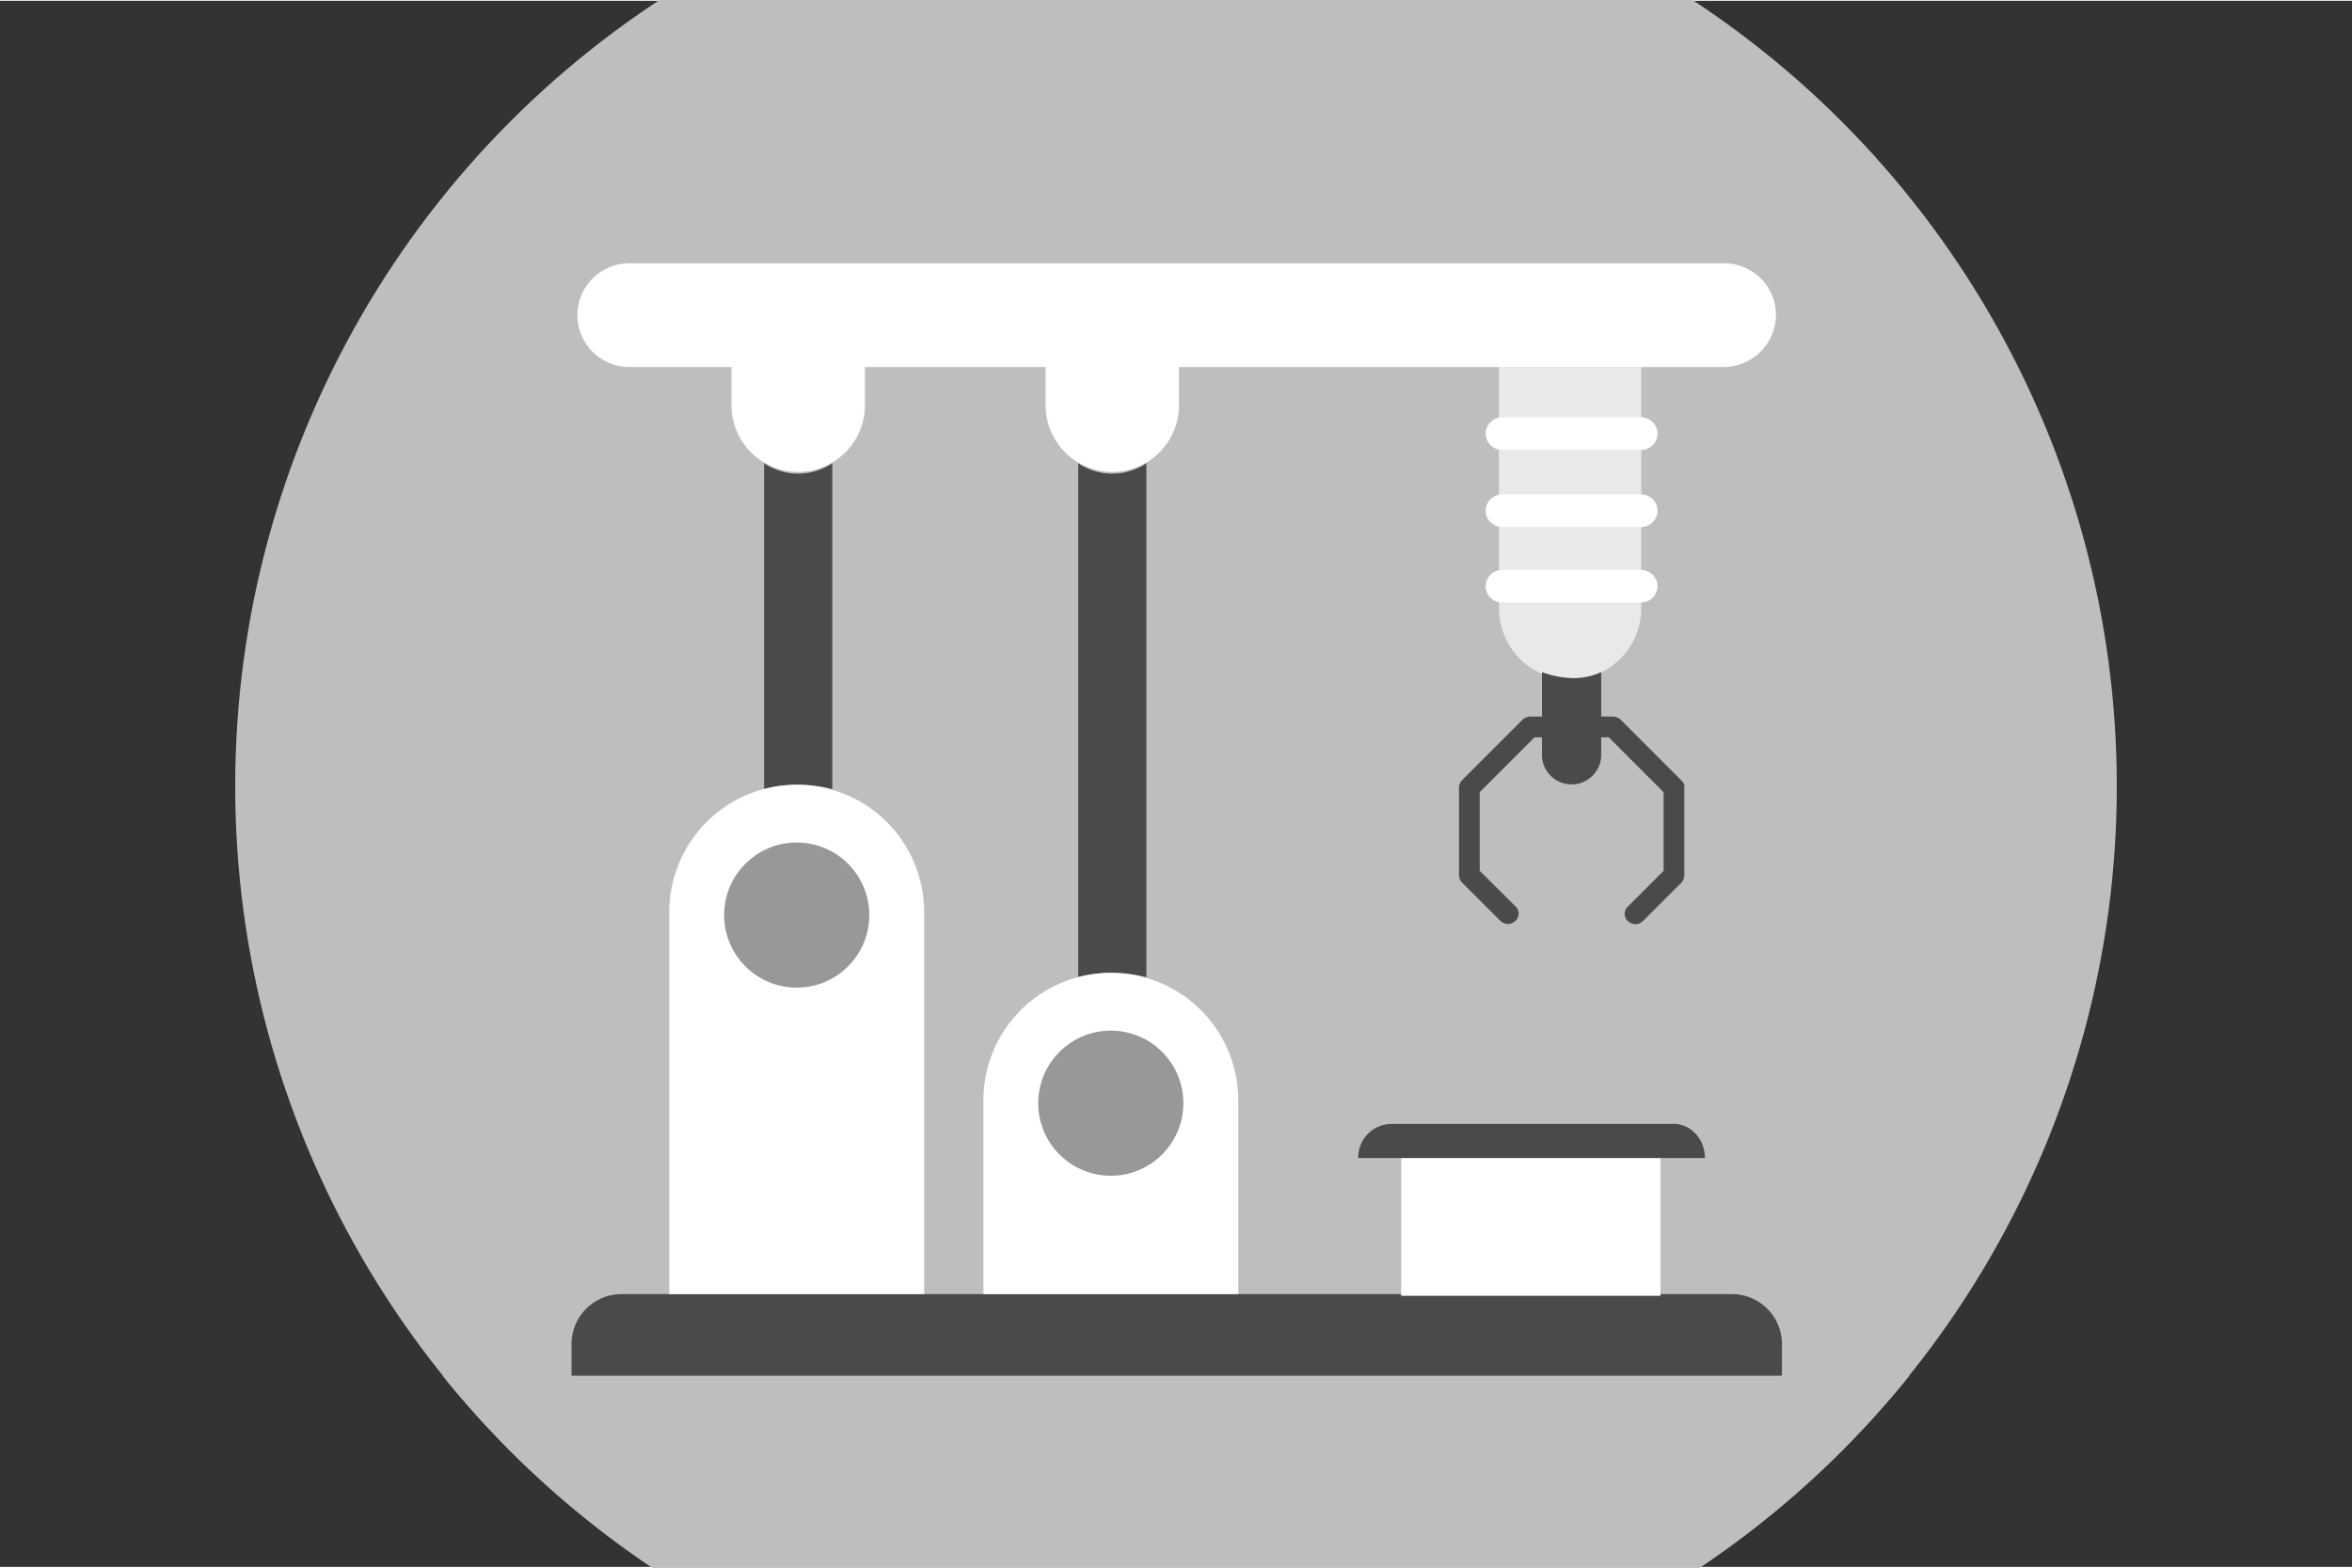
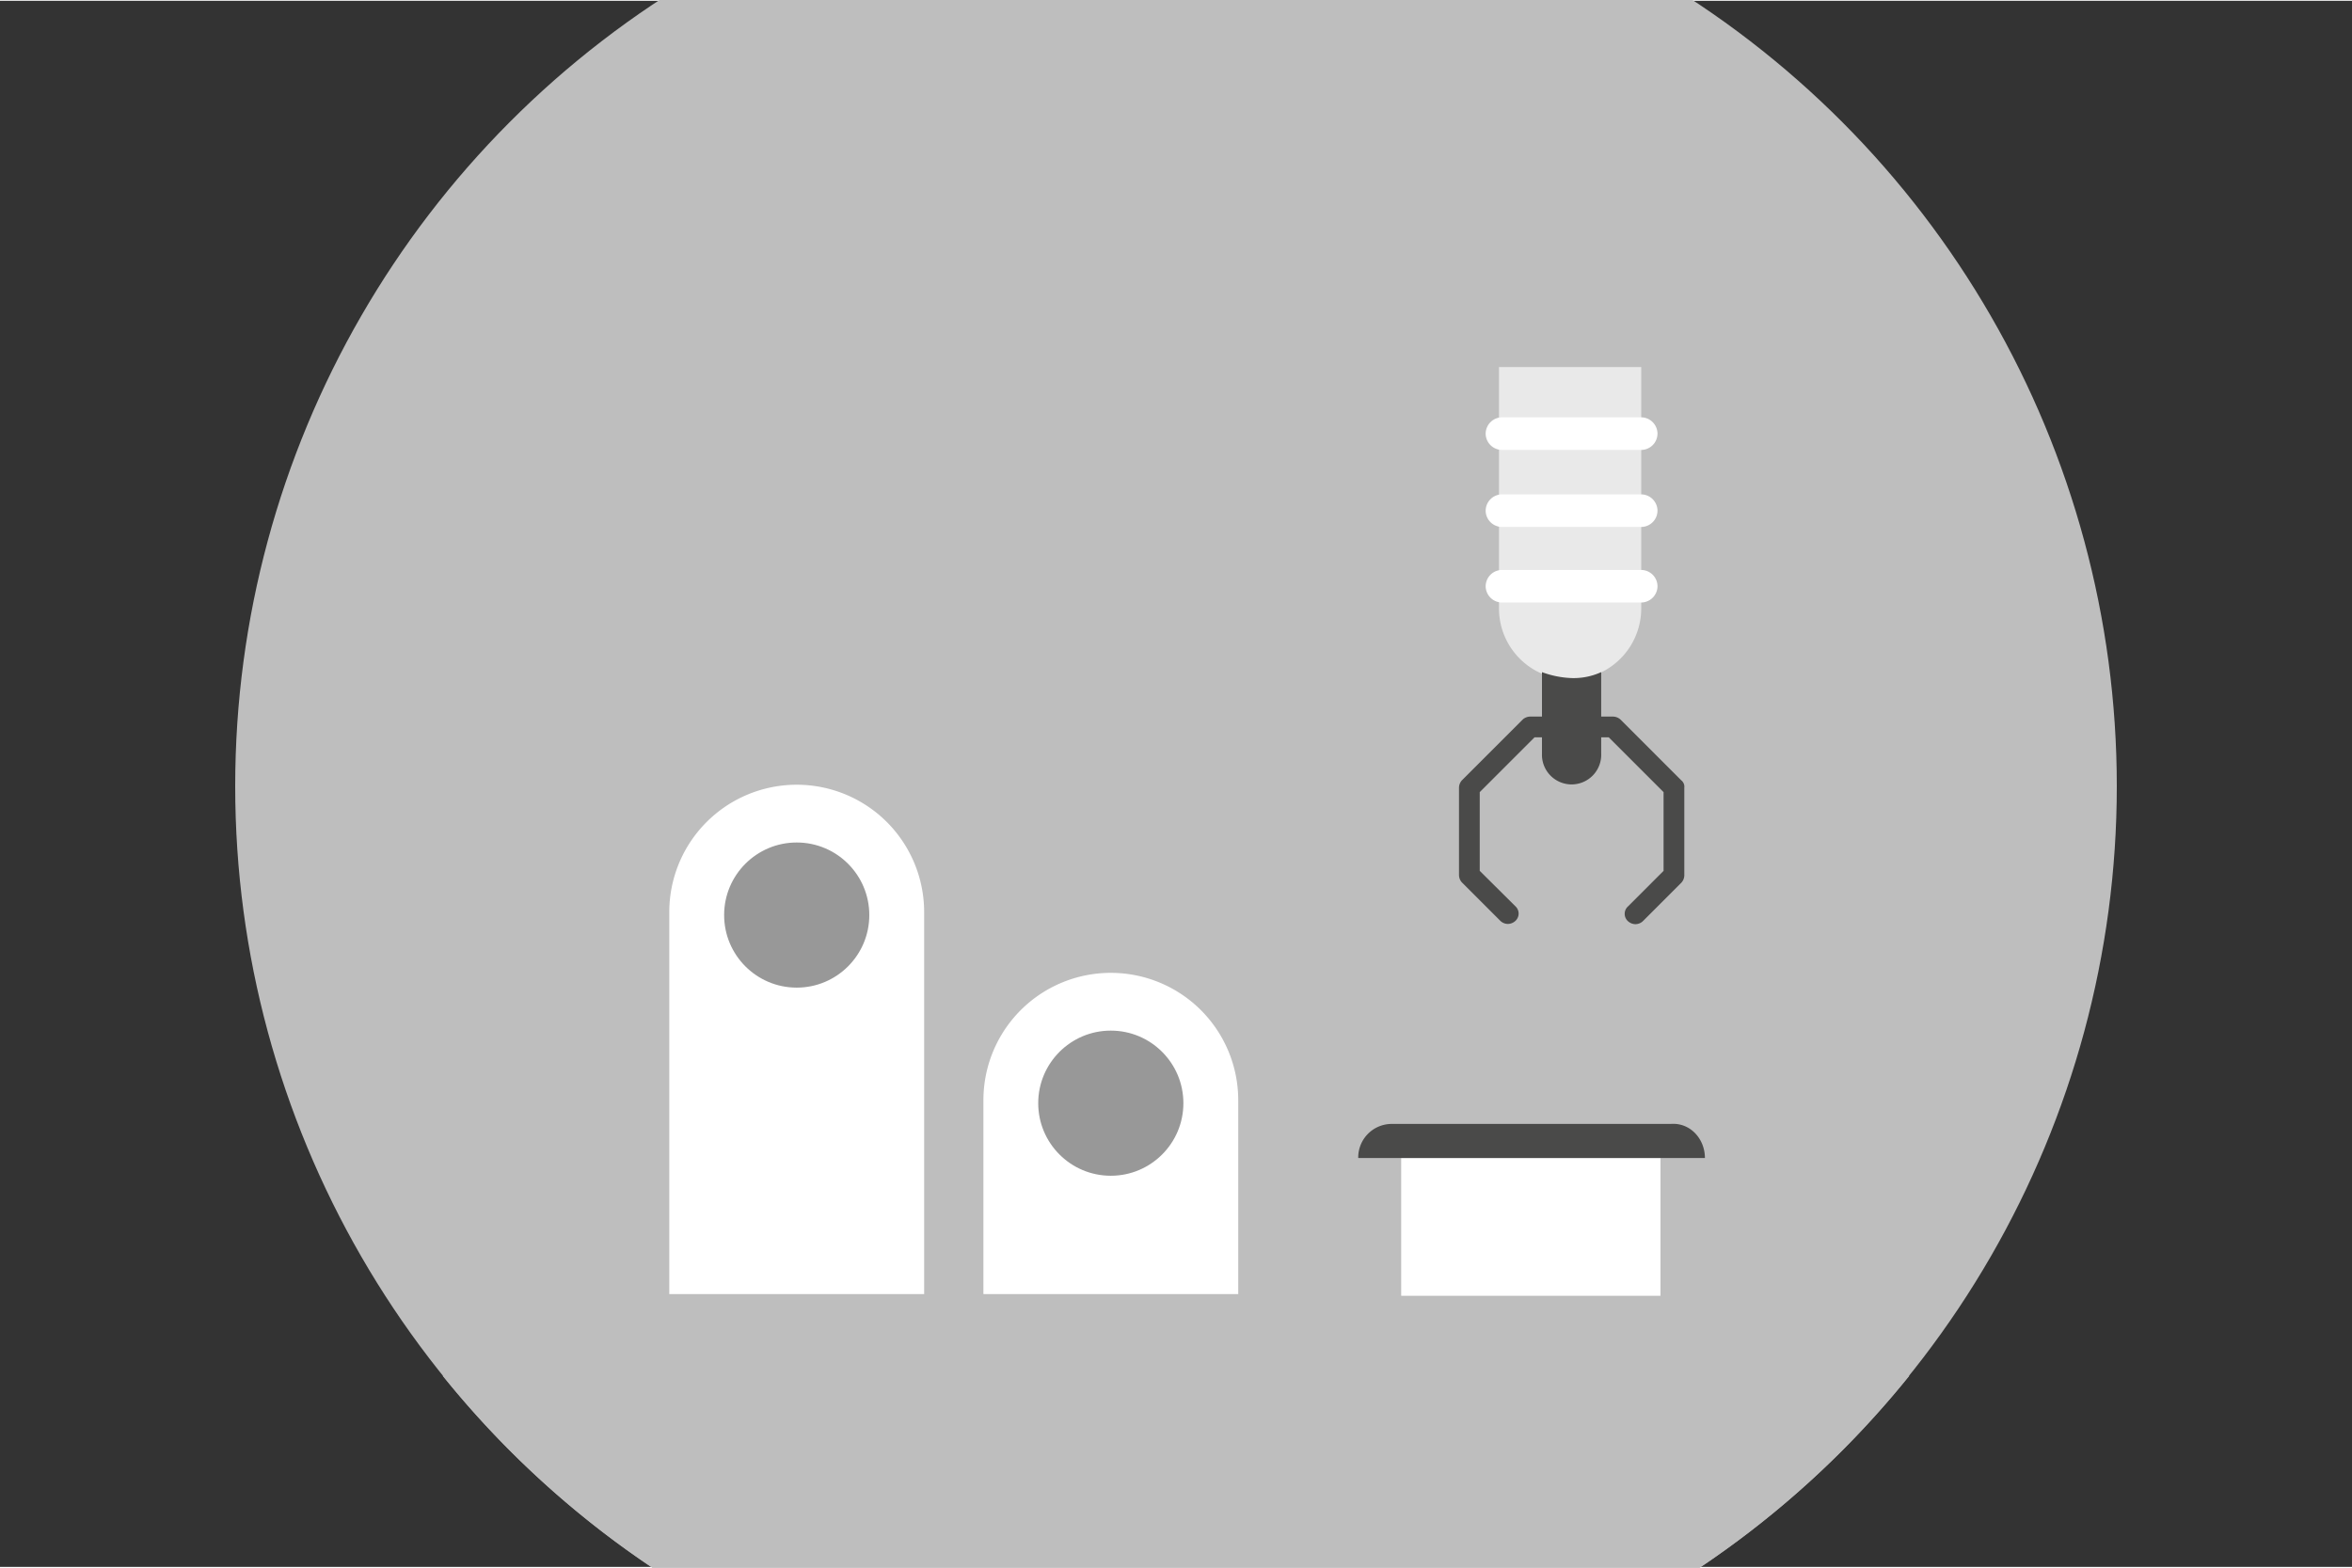
<svg xmlns="http://www.w3.org/2000/svg" viewBox="0 83 500 333" width="120" height="80">
  <rect x="0" y="83" width="500" height="333" fill="#333333" stroke="none" />
  <svg viewBox="0 0 500 500" width="500" data-manipulated-width="true" height="500" data-manipulated-height="true">
    <circle cx="250" cy="250" fill="#bebebe" r="200" />
    <path d="M94.09 375.35a200.14 200.14 0 0 0 311.82 0z" fill="#bebebe" />
-     <path d="M243.7 181.34v109.29a28.39 28.39 0 0 0-14.49 0V181.34a13 13 0 0 0 14.49 0zm-66.77 0v69.29a28.39 28.39 0 0 0-14.49 0v-69.29a13 13 0 0 0 14.49 0zM378.5 375.35h-257v-6.61A10.62 10.62 0 0 1 132.2 358h235.91a10.63 10.63 0 0 1 10.71 10.71v6.61z" fill="#4a4a49" />
    <path d="M196.46 358h-54.18v-81.23a27.08 27.08 0 0 1 27.09-27.08 27.08 27.08 0 0 1 27.09 27.08z" fill="#fff" />
    <circle cx="169.37" cy="277.4" fill="#989898" r="15.43" />
    <path d="M263.23 358h-54.17v-41.23a27.07 27.07 0 0 1 27.08-27.08 27.08 27.08 0 0 1 27.09 27.08z" fill="#fff" />
    <circle cx="236.14" cy="317.4" fill="#989898" r="15.43" />
    <path d="M318.66 160.87v51.33a15.12 15.12 0 0 0 30.24 0v-51.33z" fill="#e9e9e9" />
    <path d="M348.9 178.5h-29.61a3.49 3.49 0 0 1-3.46-3.46 3.5 3.5 0 0 1 3.46-3.47h29.61a3.5 3.5 0 0 1 3.46 3.47 3.49 3.49 0 0 1-3.46 3.46zm0 16.38h-29.61a3.49 3.49 0 0 1-3.46-3.46 3.5 3.5 0 0 1 3.46-3.47h29.61a3.5 3.5 0 0 1 3.46 3.47 3.49 3.49 0 0 1-3.46 3.46zm0 16.06h-29.61a3.49 3.49 0 0 1-3.46-3.46 3.49 3.49 0 0 1 3.46-3.46h29.61a3.49 3.49 0 0 1 3.46 3.46 3.49 3.49 0 0 1-3.46 3.46zm-51.03 118.12h55.12v29.29h-55.12z" fill="#fff" />
    <path d="M362.44 329.06h-73.7a7.13 7.13 0 0 1 7.24-7.25h59.22c4.09-.31 7.24 3.15 7.24 7.25zm-5.04-80.32l-12.91-12.91a2.41 2.41 0 0 0-1.58-.63h-2.52v-9.45a14.16 14.16 0 0 1-6.3 1.26 20.33 20.33 0 0 1-6.29-1.26v9.45h-2.52a2.41 2.41 0 0 0-1.58.63l-12.91 12.91a2.4 2.4 0 0 0-.63 1.57v18.59a2.36 2.36 0 0 0 .63 1.57l8.19 8.19a2.36 2.36 0 0 0 1.57.63 2.41 2.41 0 0 0 1.58-.63 2.11 2.11 0 0 0 0-3.15l-7.56-7.51v-16.74l11.65-11.65h1.58v3.46a6.3 6.3 0 1 0 12.59 0v-3.46H342l11.65 11.65V268l-7.56 7.56a2.11 2.11 0 0 0 0 3.15 2.41 2.41 0 0 0 1.58.63 2.36 2.36 0 0 0 1.57-.63l8.19-8.19a2.36 2.36 0 0 0 .63-1.57v-18.64a1.73 1.73 0 0 0-.66-1.57z" fill="#4a4a49" />
-     <path d="M366.22 138.82H133.78a11 11 0 0 0 0 22.05h21.73v8.5a14.18 14.18 0 0 0 28.35 0v-8.5h38.42v8.5a14.18 14.18 0 0 0 28.35 0v-8.5h115.91a11.16 11.16 0 0 0 11-11 11 11 0 0 0-11.32-11.05z" fill="#fff" />
  </svg>
</svg>